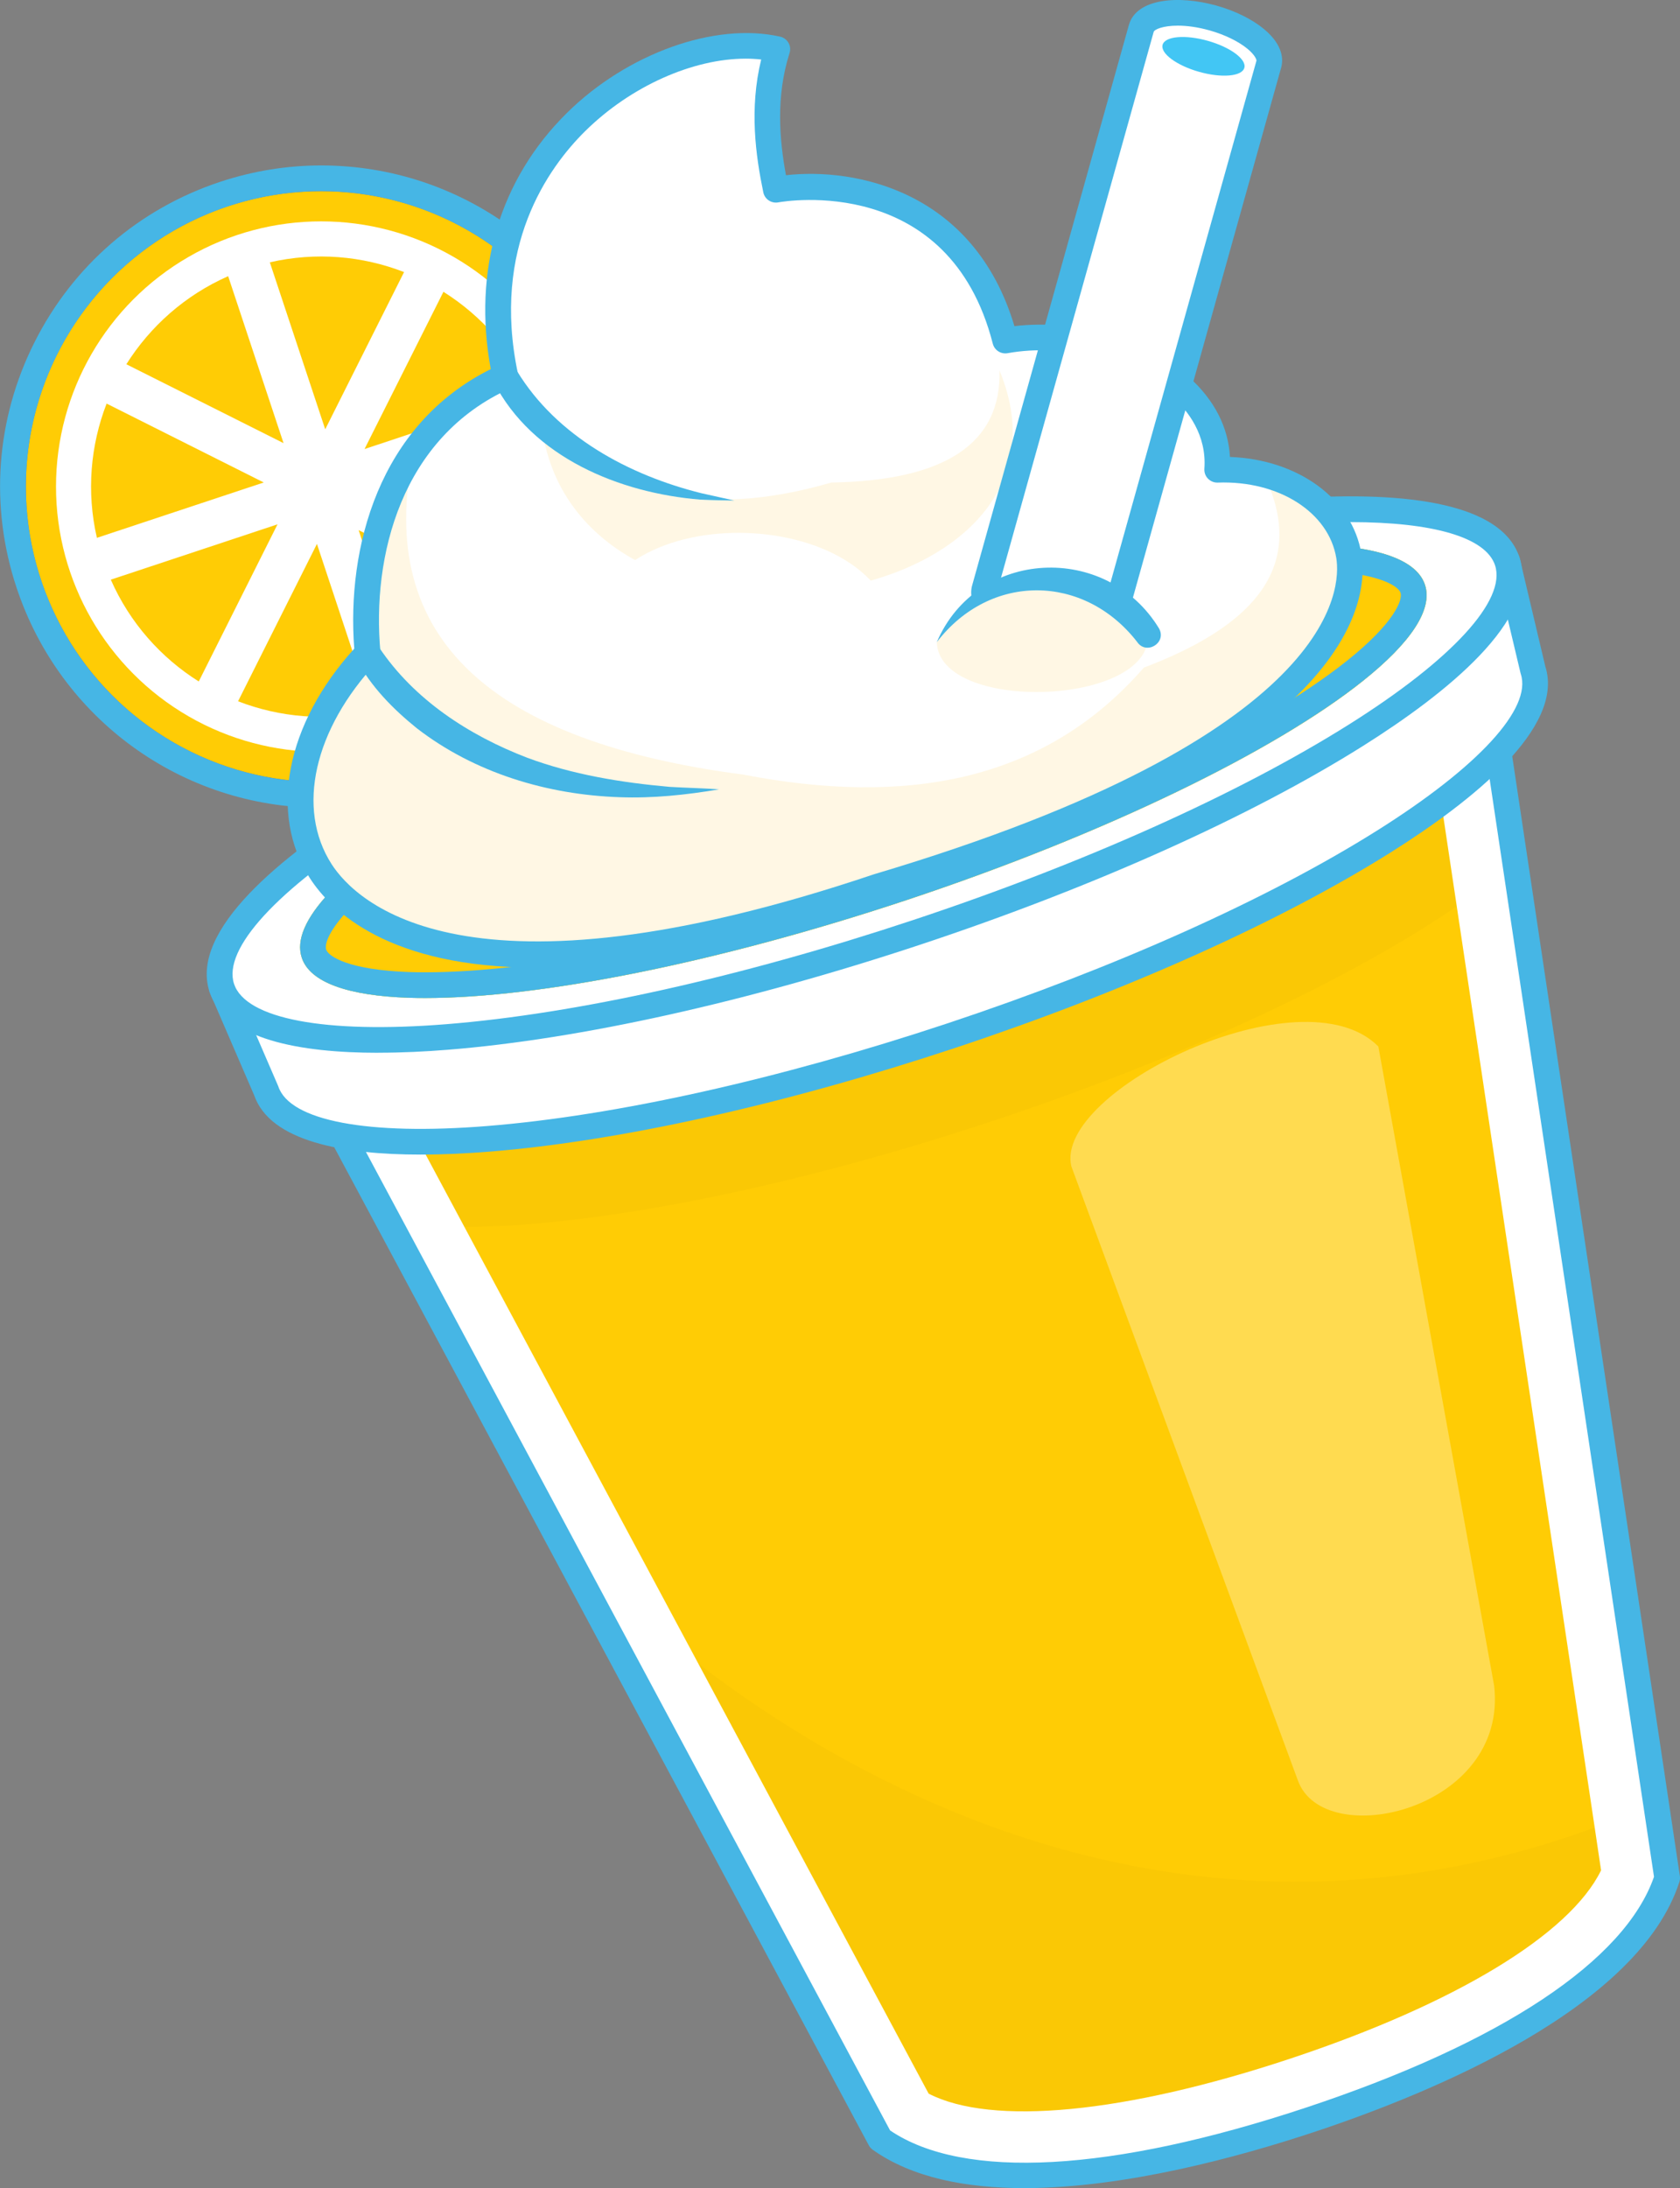
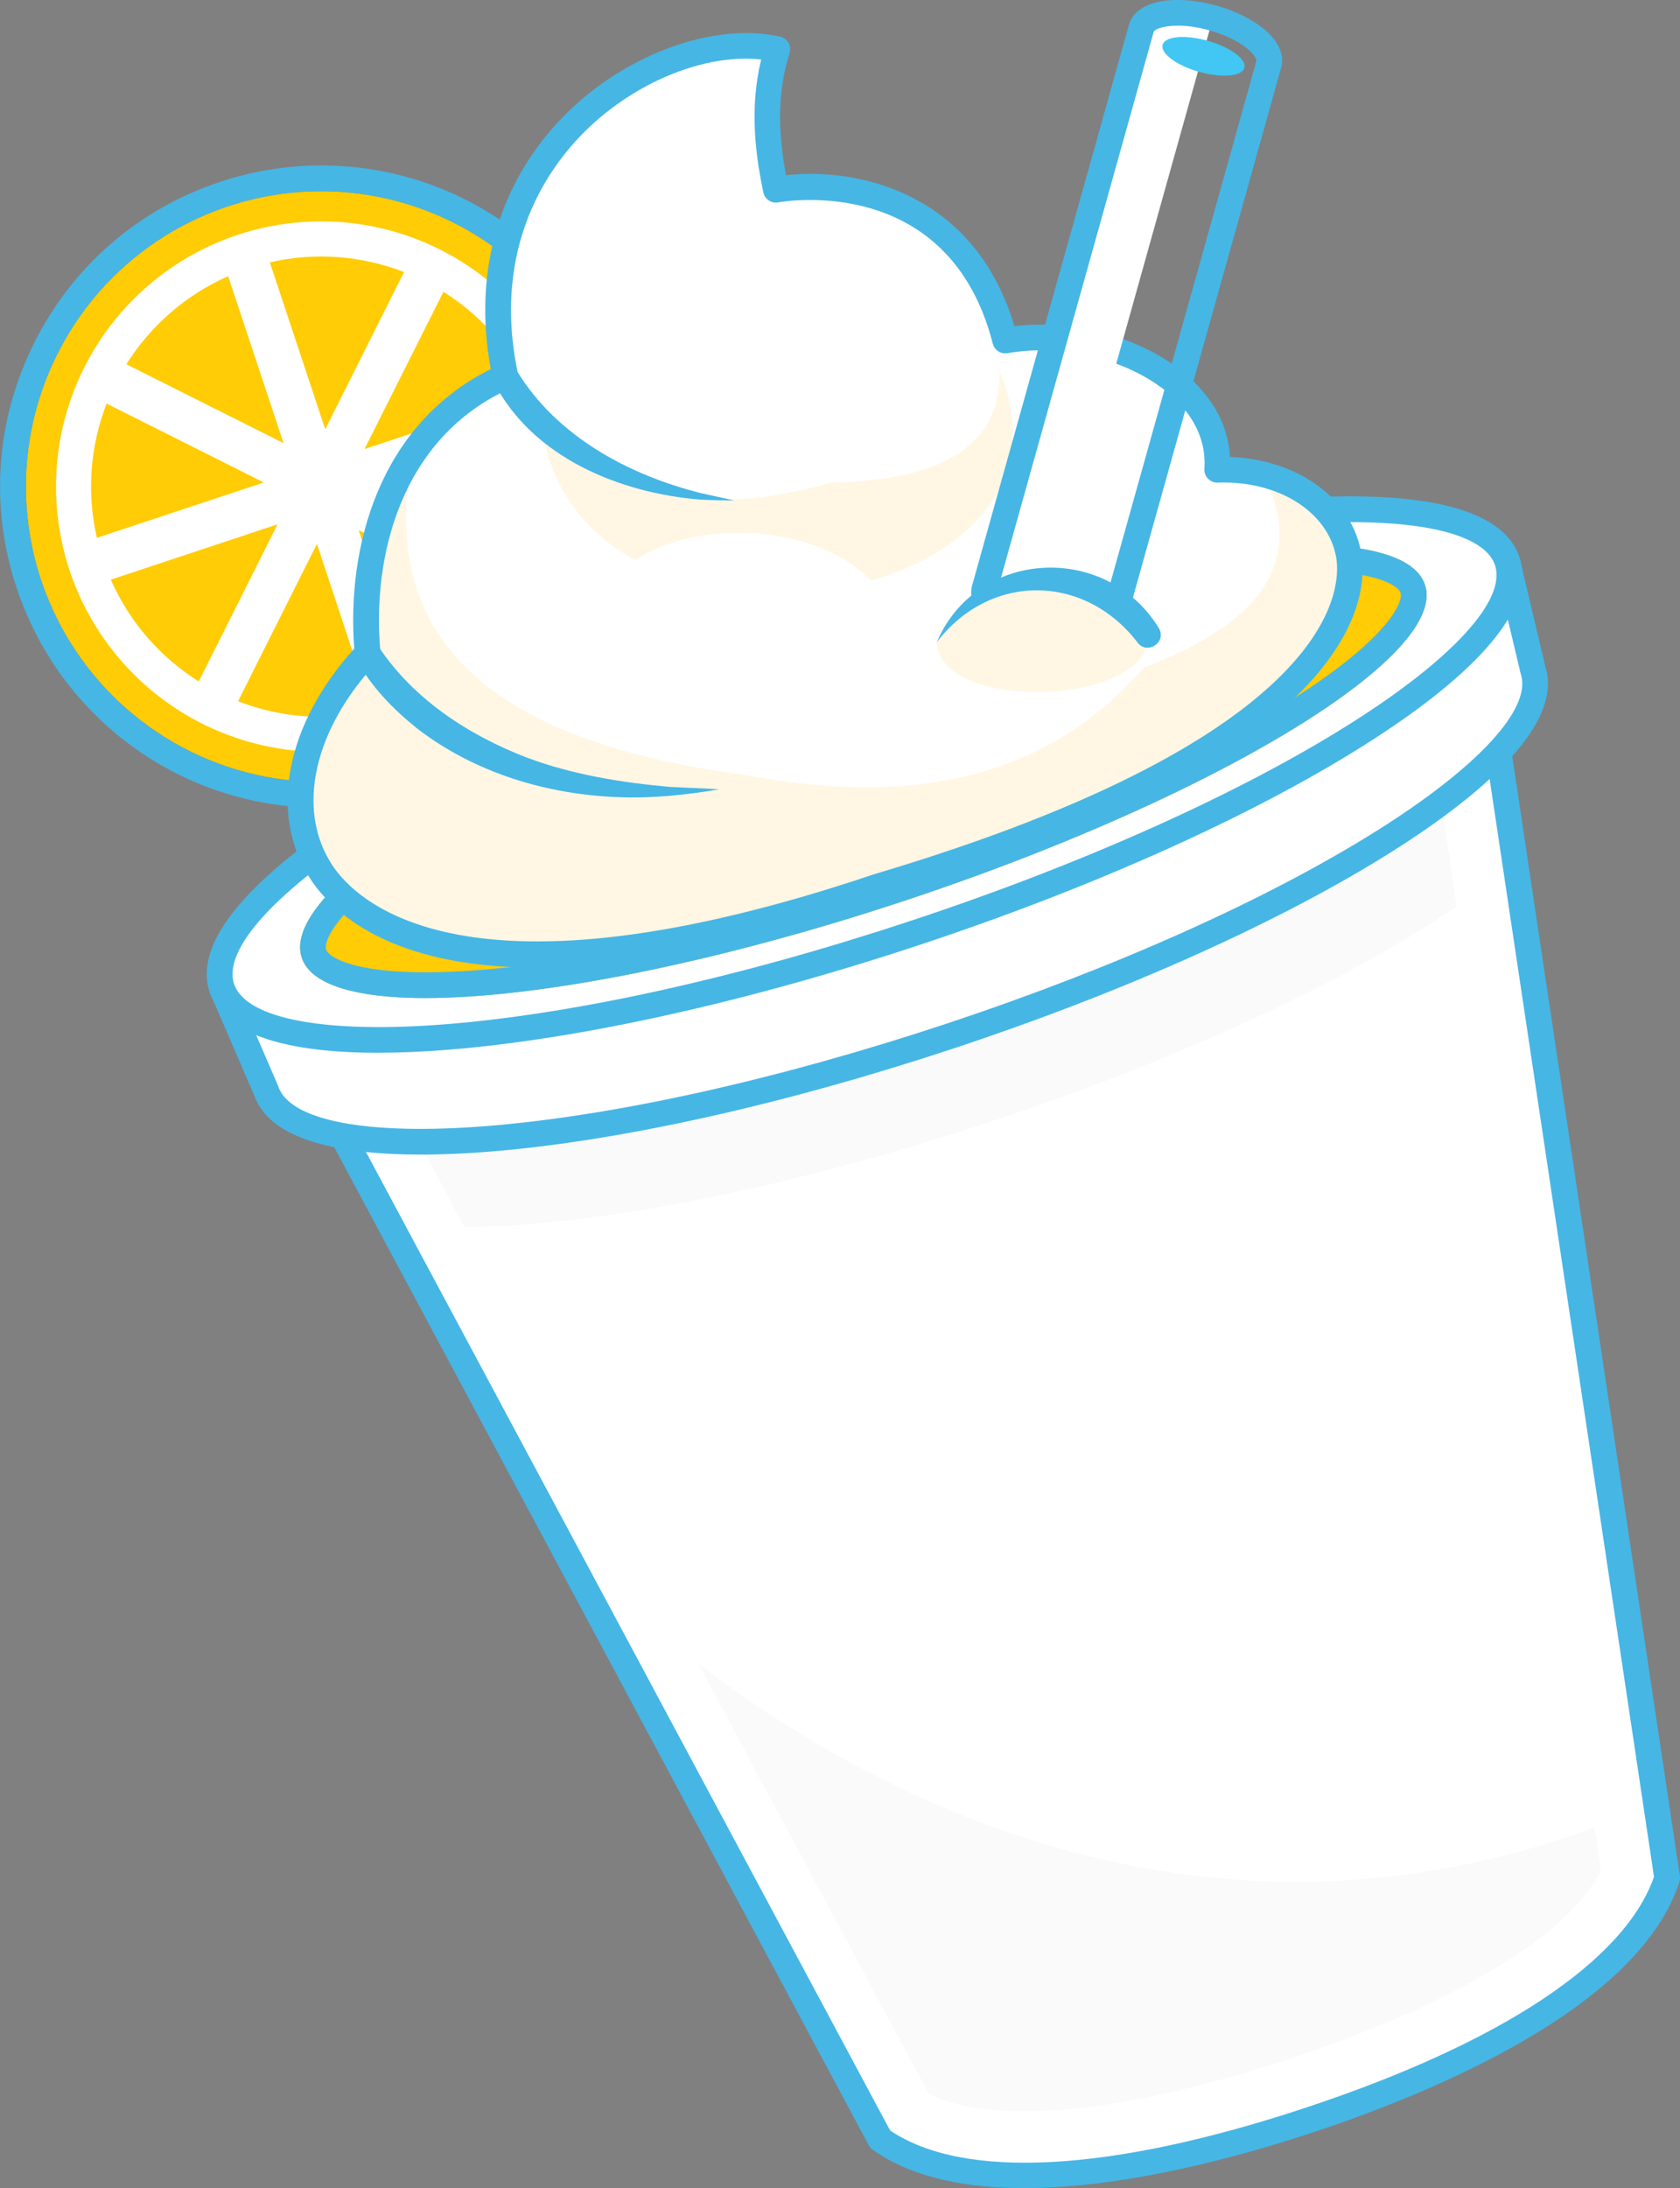
<svg xmlns="http://www.w3.org/2000/svg" viewBox="0 0 276.57 360" data-name="Layer 2" id="Layer_2">
  <rect x="0" y="0" width="276.57" height="360" fill="#808080" stroke="none" />
  <defs>
    <style>
      .cls-1 {
        fill: #fff7e4;
      }

      .cls-2 {
        opacity: .3;
      }

      .cls-2, .cls-3 {
        fill: #fff;
      }

      .cls-4 {
        fill: #ffcc05;
      }

      .cls-5 {
        fill: #46b6e5;
      }

      .cls-6 {
        fill: #42c6f4;
      }

      .cls-7 {
        opacity: .02;
      }
    </style>
  </defs>
  <g id="Artwork">
    <g data-name="Front Panel" id="Front_Panel">
      <g>
        <g>
          <circle r="48.6" cy="80.06" cx="52.86" class="cls-4" />
          <path d="M52.87,31.45c20.37,0,39.35,12.91,46.12,33.31,8.45,25.47-5.35,52.98-30.82,61.43-5.08,1.68-10.24,2.49-15.31,2.49-20.37,0-39.35-12.91-46.12-33.31-8.45-25.47,5.35-52.98,30.82-61.43,5.08-1.68,10.24-2.49,15.31-2.49M52.87,27.22h0c-5.64,0-11.24.91-16.64,2.7-13.39,4.44-24.26,13.84-30.58,26.45-6.33,12.61-7.37,26.94-2.92,40.33,7.19,21.66,27.33,36.21,50.14,36.21,5.64,0,11.24-.91,16.64-2.7,27.65-9.17,42.68-39.13,33.51-66.78-7.19-21.66-27.33-36.21-50.13-36.21h0Z" class="cls-5" />
          <circle r="43.64" cy="80.06" cx="52.86" class="cls-3" />
          <path d="M43.42,79.38l-27.47,9.11c-1.74-7.57-1.06-15.23,1.6-22.09l25.87,12.98Z" class="cls-4" />
          <path d="M37.56,45.44l9.12,27.47-25.88-12.98c3.92-6.22,9.65-11.35,16.76-14.49Z" class="cls-4" />
          <path d="M66.52,44.76l-12.98,25.87-9.12-27.47c7.57-1.74,15.23-1.06,22.09,1.6Z" class="cls-4" />
          <path d="M87.48,64.76l-27.47,9.12,12.99-25.87c6.23,3.91,11.35,9.65,14.49,16.75Z" class="cls-4" />
          <path d="M89.76,71.64c1.74,7.58,1.05,15.24-1.6,22.09l-25.87-12.98,27.47-9.11Z" class="cls-4" />
          <path d="M84.91,100.21c-3.91,6.22-9.65,11.35-16.76,14.48l-9.11-27.47,25.87,12.99Z" class="cls-4" />
          <path d="M52.18,89.5l9.11,27.47c-7.57,1.75-15.23,1.06-22.1-1.59l12.98-25.88Z" class="cls-4" />
          <path d="M45.69,86.26l-12.97,25.86c-6.22-3.91-11.35-9.64-14.48-16.75l27.46-9.11Z" class="cls-4" />
        </g>
        <g>
          <path d="M245.35,114.65l29.11,194.33c-5.13,15.9-28.35,29.69-58.72,39.77-30.37,10.08-57.22,12.9-70.84,3.22L52.07,178.77c-17.04-51.35,176.24-115.48,193.27-64.13Z" class="cls-3" />
          <path d="M168.59,360c-9.59,0-18.44-1.71-24.92-6.31-.27-.19-.49-.44-.64-.72L50.21,179.77c-.06-.11-.11-.22-.14-.33-4.26-12.83,3.12-27.09,21.32-41.24,15.65-12.17,38.34-23.54,63.88-32.01,25.54-8.47,50.53-12.91,70.34-12.52,23.06.46,37.49,7.49,41.75,20.31.04.12.07.23.08.35l29.11,194.33c.05.32.02.65-.08.96-6.66,20.65-40.49,34.63-60.06,41.13-12.41,4.12-31.21,9.25-47.82,9.25ZM146.53,350.51c12.12,8.21,36.43,6.88,68.55-3.78,32.12-10.66,52.4-24.12,57.21-37.95l-29.01-193.64c-8.13-23.78-59.77-20.51-106.68-4.94-46.92,15.57-90.27,43.8-82.57,67.73l92.5,172.58Z" class="cls-5" />
          <path d="M212.41,338.7c-27.24,9.04-49.14,11.11-59.52,5.76L61.91,174.73c-2.45-9.88,11.18-21.77,17.27-26.5,14.33-11.14,36.23-22.07,60.08-29.98,23.85-7.91,47.94-12.24,66.09-11.88,7.71.16,25.75,1.54,29.69,10.92l28.53,190.45c-5.12,10.5-23.92,21.93-51.16,30.97Z" class="cls-3" />
-           <path d="M263.57,307.73c-5.12,10.5-23.92,21.93-51.16,30.97-27.24,9.04-49.14,11.11-59.53,5.76l-37.91-70.73-38.52-71.87-14.54-27.14c-.35-1.39-.37-2.82-.14-4.26,1.38-8.82,12.19-18.18,17.41-22.24,14.33-11.14,36.23-22.07,60.08-29.98,23.85-7.91,47.94-12.25,66.09-11.88,6.63.13,20.88,1.17,27.26,7.42,1.04,1.02,1.88,2.17,2.44,3.5l4.77,31.84,22.71,151.57,1.05,7.05Z" class="cls-4" />
          <path d="M239.81,149.12c-17.3,11.84-44.58,24.75-76.33,35.29-34.23,11.35-65.95,17.4-87.03,17.46l-14.54-27.14c-.35-1.39-.37-2.82-.14-4.26l170.84-56.68c1.04,1.02,1.88,2.17,2.44,3.5l4.77,31.84Z" class="cls-7" />
          <path d="M263.57,307.73c-5.12,10.5-23.92,21.93-51.16,30.97-27.24,9.04-49.14,11.11-59.53,5.76l-37.91-70.73c27.08,20.74,81.58,51.12,147.55,26.95l1.05,7.05Z" class="cls-7" />
          <path d="M248.12,92.33l4.24,17.89c4.69,14.13-38.19,41.07-95.79,60.18-57.59,19.11-108.07,23.15-112.76,9.02l-7.29-16.88,211.6-70.21Z" class="cls-3" />
          <path d="M69.22,189.96c-12.63,0-24.75-2.13-27.39-9.79l-7.26-16.8c-.24-.54-.23-1.16.01-1.7s.7-.96,1.27-1.14l211.6-70.21c.56-.19,1.18-.13,1.7.16.52.29.89.78,1.03,1.36l4.22,17.81c3.21,10.04-12.05,22.17-25.45,30.59-18.23,11.45-43.7,22.88-71.71,32.17-28.01,9.29-55.25,15.36-76.72,17.07-3.65.29-7.5.48-11.3.48ZM39.37,163.82l6.38,14.76c.02.06.05.11.07.17,1.88,5.65,14.73,8.09,34.37,6.51,21.13-1.69,48.02-7.68,75.72-16.87,27.7-9.19,52.84-20.46,70.79-31.74,16.69-10.48,25.53-20.11,23.66-25.76-.02-.06-.04-.12-.05-.18l-3.71-15.64L39.37,163.82Z" class="cls-5" />
          <ellipse transform="translate(-32.89 51.3) rotate(-18.36)" ry="27.35" rx="111.48" cy="127.43" cx="142.32" class="cls-3" />
          <path d="M62.29,173.21c-12.86,0-25.19-2.17-27.79-10.01-3.38-10.19,12.16-22.53,25.78-31.09,18.5-11.62,44.34-23.21,72.75-32.64,28.42-9.43,56.06-15.58,77.84-17.32,16.04-1.28,35.88-.67,39.26,9.51,3.38,10.19-12.16,22.53-25.78,31.09-18.5,11.62-44.33,23.21-72.75,32.64-28.42,9.43-56.06,15.58-77.84,17.32-3.7.3-7.61.49-11.47.49ZM222.31,85.89c-3.4,0-7.11.16-11.09.48-21.45,1.71-48.73,7.79-76.84,17.12-28.1,9.32-53.62,20.76-71.83,32.21-16.94,10.65-25.92,20.43-24.02,26.18,1.91,5.75,14.96,8.22,34.9,6.63,21.45-1.71,48.73-7.79,76.84-17.12,28.1-9.32,53.62-20.76,71.83-32.21,16.94-10.65,25.92-20.43,24.02-26.18h0c-1.53-4.6-10.19-7.1-23.81-7.1Z" class="cls-5" />
          <path d="M214.23,89.59v4.23s0,0,0,0c11.95,0,15.91,2.44,16.34,3.72.37,1.13-.98,4.91-8.79,11.15-14.35,11.46-42.68,25.03-73.94,35.41-29.95,9.94-59.03,15.87-77.81,15.87-.91,0-1.78-.01-2.63-.04-9.98-.34-13.33-2.57-13.7-3.69-.52-1.56,2.12-8.01,20.28-19.04,15.87-9.64,38.05-19.41,62.45-27.5,29.94-9.94,59.03-15.87,77.8-15.88v-4.23M214.23,89.59c-18.52,0-47.58,5.62-79.13,16.09-51.06,16.94-89.31,40.17-85.42,51.89,1.36,4.1,7.7,6.25,17.57,6.59.9.03,1.82.04,2.77.04,18.52,0,47.59-5.62,79.14-16.09,33.16-11.01,60.93-24.68,75.25-36.12,7.72-6.16,11.53-11.67,10.17-15.78-1.49-4.48-8.91-6.62-20.36-6.62h0Z" class="cls-6" />
          <path d="M224.42,112c-14.32,11.44-42.09,25.11-75.25,36.12-33.18,11.01-63.6,16.65-81.92,16.04-9.87-.34-16.21-2.49-17.57-6.59-3.89-11.72,34.36-34.95,85.42-51.89,51.06-16.95,95.6-21.18,99.49-9.47,1.36,4.11-2.45,9.62-10.17,15.78Z" class="cls-4" />
          <path d="M214.23,89.59v4.23s0,0,0,0c11.95,0,15.91,2.44,16.34,3.72.37,1.13-.98,4.91-8.79,11.15-14.35,11.46-42.68,25.03-73.94,35.41-29.95,9.94-59.03,15.87-77.81,15.87-.91,0-1.78-.01-2.63-.04-9.98-.34-13.33-2.57-13.7-3.69-.52-1.56,2.12-8.01,20.28-19.04,15.87-9.64,38.05-19.41,62.45-27.5,29.94-9.94,59.03-15.87,77.8-15.88v-4.23M214.23,89.59c-18.52,0-47.58,5.62-79.13,16.09-51.06,16.94-89.31,40.17-85.42,51.89,1.36,4.1,7.7,6.25,17.57,6.59.9.03,1.82.04,2.77.04,18.52,0,47.59-5.62,79.14-16.09,33.16-11.01,60.93-24.68,75.25-36.12,7.72-6.16,11.53-11.67,10.17-15.78-1.49-4.48-8.91-6.62-20.36-6.62h0Z" class="cls-5" />
          <g>
            <path d="M144.57,145.84c-93.18,31.38-110.11-10.62-84.05-38.37-1-10.74.87-23.2,7.53-32.92,3.56-5.22,8.52-9.65,15.14-12.6-7.99-37.63,26.16-58.04,44.79-53.86-2.48,7.77-1.85,15.46-.26,23.14,0,0,30-5.54,37.76,24.81,15.54-2.8,35.98,6.27,34.9,21.26,3.8-.13,7.43.5,10.59,1.74,20.05,7.85,21.76,40.58-66.4,66.82Z" class="cls-3" />
            <path d="M164.54,60.94c.33,12-8.91,18.14-27.69,18.45-22.2,6.46-36.76,1.09-47.74-9.83,5.05,44.15,92.39,32.44,75.43-8.62Z" class="cls-1" />
            <path d="M144.57,145.84c-93.18,31.38-110.11-10.62-84.05-38.37-1-10.74.87-23.2,7.53-32.92-6.4,30.76,13.3,47.54,54.31,52.89,26.53,5.12,49.4,1.39,65.95-17.6,17.23-6.53,26.26-15.75,20.65-29.77,0,0,.77-.46,2.01-1.04,20.05,7.85,21.76,40.58-66.4,66.82Z" class="cls-1" />
            <path d="M88.23,159.19c-24.13,0-33.67-9.2-37.23-14.73-6.81-10.6-3.92-25.33,7.32-37.74-1.27-16.55,4.01-36.81,22.47-45.99-2.98-16.27,1.44-31.18,12.52-42.13,9.94-9.82,24.38-14.99,35.12-12.57.58.13,1.08.5,1.37,1.01.3.51.36,1.13.18,1.69-2.3,7.21-1.65,14.35-.59,20.1,11.29-1.28,30.92,2.45,37.61,24.83,10.18-1.22,21.75,2.1,28.74,8.39,4.18,3.76,6.48,8.26,6.74,13.13,11.23.41,20.17,6.9,21.65,15.99,1.21,7.43-.92,33.47-78.94,56.7-24.77,8.34-43.24,11.32-56.98,11.32ZM122.76,9.65c-8.67,0-18.93,4.51-26.46,11.96-6.02,5.95-15.46,19.04-11.03,39.89.21.98-.3,1.96-1.21,2.37-18.03,8.05-22.89,27.7-21.43,43.4.06.6-.15,1.2-.56,1.64-10.4,11.08-13.34,24.13-7.49,33.25,3.93,6.12,21.99,24.34,89.33,1.67.02,0,.05-.02.07-.02,76.68-22.82,76.77-47.3,76.01-51.97-1.23-7.55-9.46-12.81-19.53-12.44-.6.02-1.18-.22-1.6-.65-.42-.43-.63-1.02-.59-1.62.4-5.54-2.68-9.55-5.33-11.94-6.52-5.87-17.66-8.78-27.07-7.08-1.09.19-2.15-.48-2.43-1.56-7.17-28.02-34.18-23.46-35.33-23.25-1.13.2-2.22-.53-2.45-1.65-1.24-5.97-2.34-13.72-.35-21.86-.83-.09-1.68-.14-2.55-.14Z" class="cls-5" />
            <path d="M85.12,61.06c6.53,10.73,18.39,17.11,30.32,20.08,0,0,5.45,1.21,5.45,1.21-1.86-.02-3.74-.06-5.62-.15-13.26-1.08-27.65-6.94-34-19.38-1.09-2.55,2.62-4.24,3.85-1.76h0Z" class="cls-5" />
            <path d="M62.39,106.49c5.76,8.62,14.81,14.5,24.41,18.18,7.46,2.78,15.52,4.09,23.43,4.79,2.7.16,5.41.21,8.15.41-5.4.91-10.9,1.5-16.41,1.29-11.89-.41-23.84-3.99-33.36-11.35-3.97-3.21-7.48-6.79-9.97-11.35-.55-1.03-.16-2.31.87-2.86,1.05-.56,2.33-.13,2.88.89h0Z" class="cls-5" />
-             <path d="M199.68,2.96c-5.8-1.62-11.08-.85-11.8,1.73l-25.8,92.19c-.72,2.58,3.39,5.98,9.19,7.6,5.8,1.62,11.08.85,11.8-1.73l25.8-92.19c.72-2.58-3.39-5.98-9.19-7.6Z" class="cls-3" />
+             <path d="M199.68,2.96c-5.8-1.62-11.08-.85-11.8,1.73l-25.8,92.19c-.72,2.58,3.39,5.98,9.19,7.6,5.8,1.62,11.08.85,11.8-1.73c.72-2.58-3.39-5.98-9.19-7.6Z" class="cls-3" />
            <path d="M177.06,107.45c-1.99,0-4.17-.32-6.36-.93-3.08-.86-5.86-2.23-7.82-3.85-3.26-2.7-3.18-5.14-2.84-6.36L185.84,4.12c1.23-4.4,8.18-4.94,14.41-3.2h0c3.08.86,5.86,2.23,7.82,3.85,3.26,2.7,3.18,5.14,2.84,6.36l-25.8,92.19c-.34,1.22-1.54,3.35-5.73,3.96-.73.11-1.51.16-2.32.16ZM193.9,4.22c-2.43,0-3.86.61-3.98,1.04l-25.8,92.19c-.05.16.22.93,1.46,1.96,1.49,1.23,3.77,2.34,6.26,3.04,2.49.7,5.02.93,6.93.66,1.6-.23,2.22-.75,2.27-.92l25.8-92.19c.05-.16-.22-.93-1.46-1.96-1.49-1.23-3.77-2.34-6.26-3.04h0c-2.04-.57-3.8-.78-5.22-.78Z" class="cls-5" />
            <path d="M189,104.52c.38,11.67-34.4,12.8-34.78,1.13,9.97-16.3,28.92-10.92,34.78-1.13Z" class="cls-1" />
            <path d="M154.22,105.65c6.61-15.44,27.99-16.43,36.6-2.23,1.28,2.38-2.14,4.42-3.63,2.18-8.71-11.2-24.16-11.42-32.97.05h0Z" class="cls-5" />
          </g>
          <ellipse transform="translate(135.32 197.41) rotate(-74.22)" ry="6.99" rx="2.65" cy="9.27" cx="198.13" class="cls-6" />
        </g>
        <path d="M176.37,191.9c-2.97-12.43,38.05-32.37,50.54-19.72l19.06,105.15c2.38,20.54-28.1,27.45-32.32,15.56l-37.28-101Z" class="cls-2" />
        <path d="M109.57,53.37c6.81-23.9,45.17-12.97,38.36,10.93-5.97,20.97-44.33,10.04-38.36-10.93Z" class="cls-3" />
        <path d="M97.27,104.55c.85-23.67,51-21.88,50.16,1.8-.87,24.32-51.03,22.52-50.16-1.8Z" class="cls-3" />
        <path d="M104.05,24.7c2.61-8.94,14.47-5.48,11.87,3.46-1.62,5.56-13.49,2.1-11.87-3.46Z" class="cls-3" />
      </g>
    </g>
  </g>
</svg>